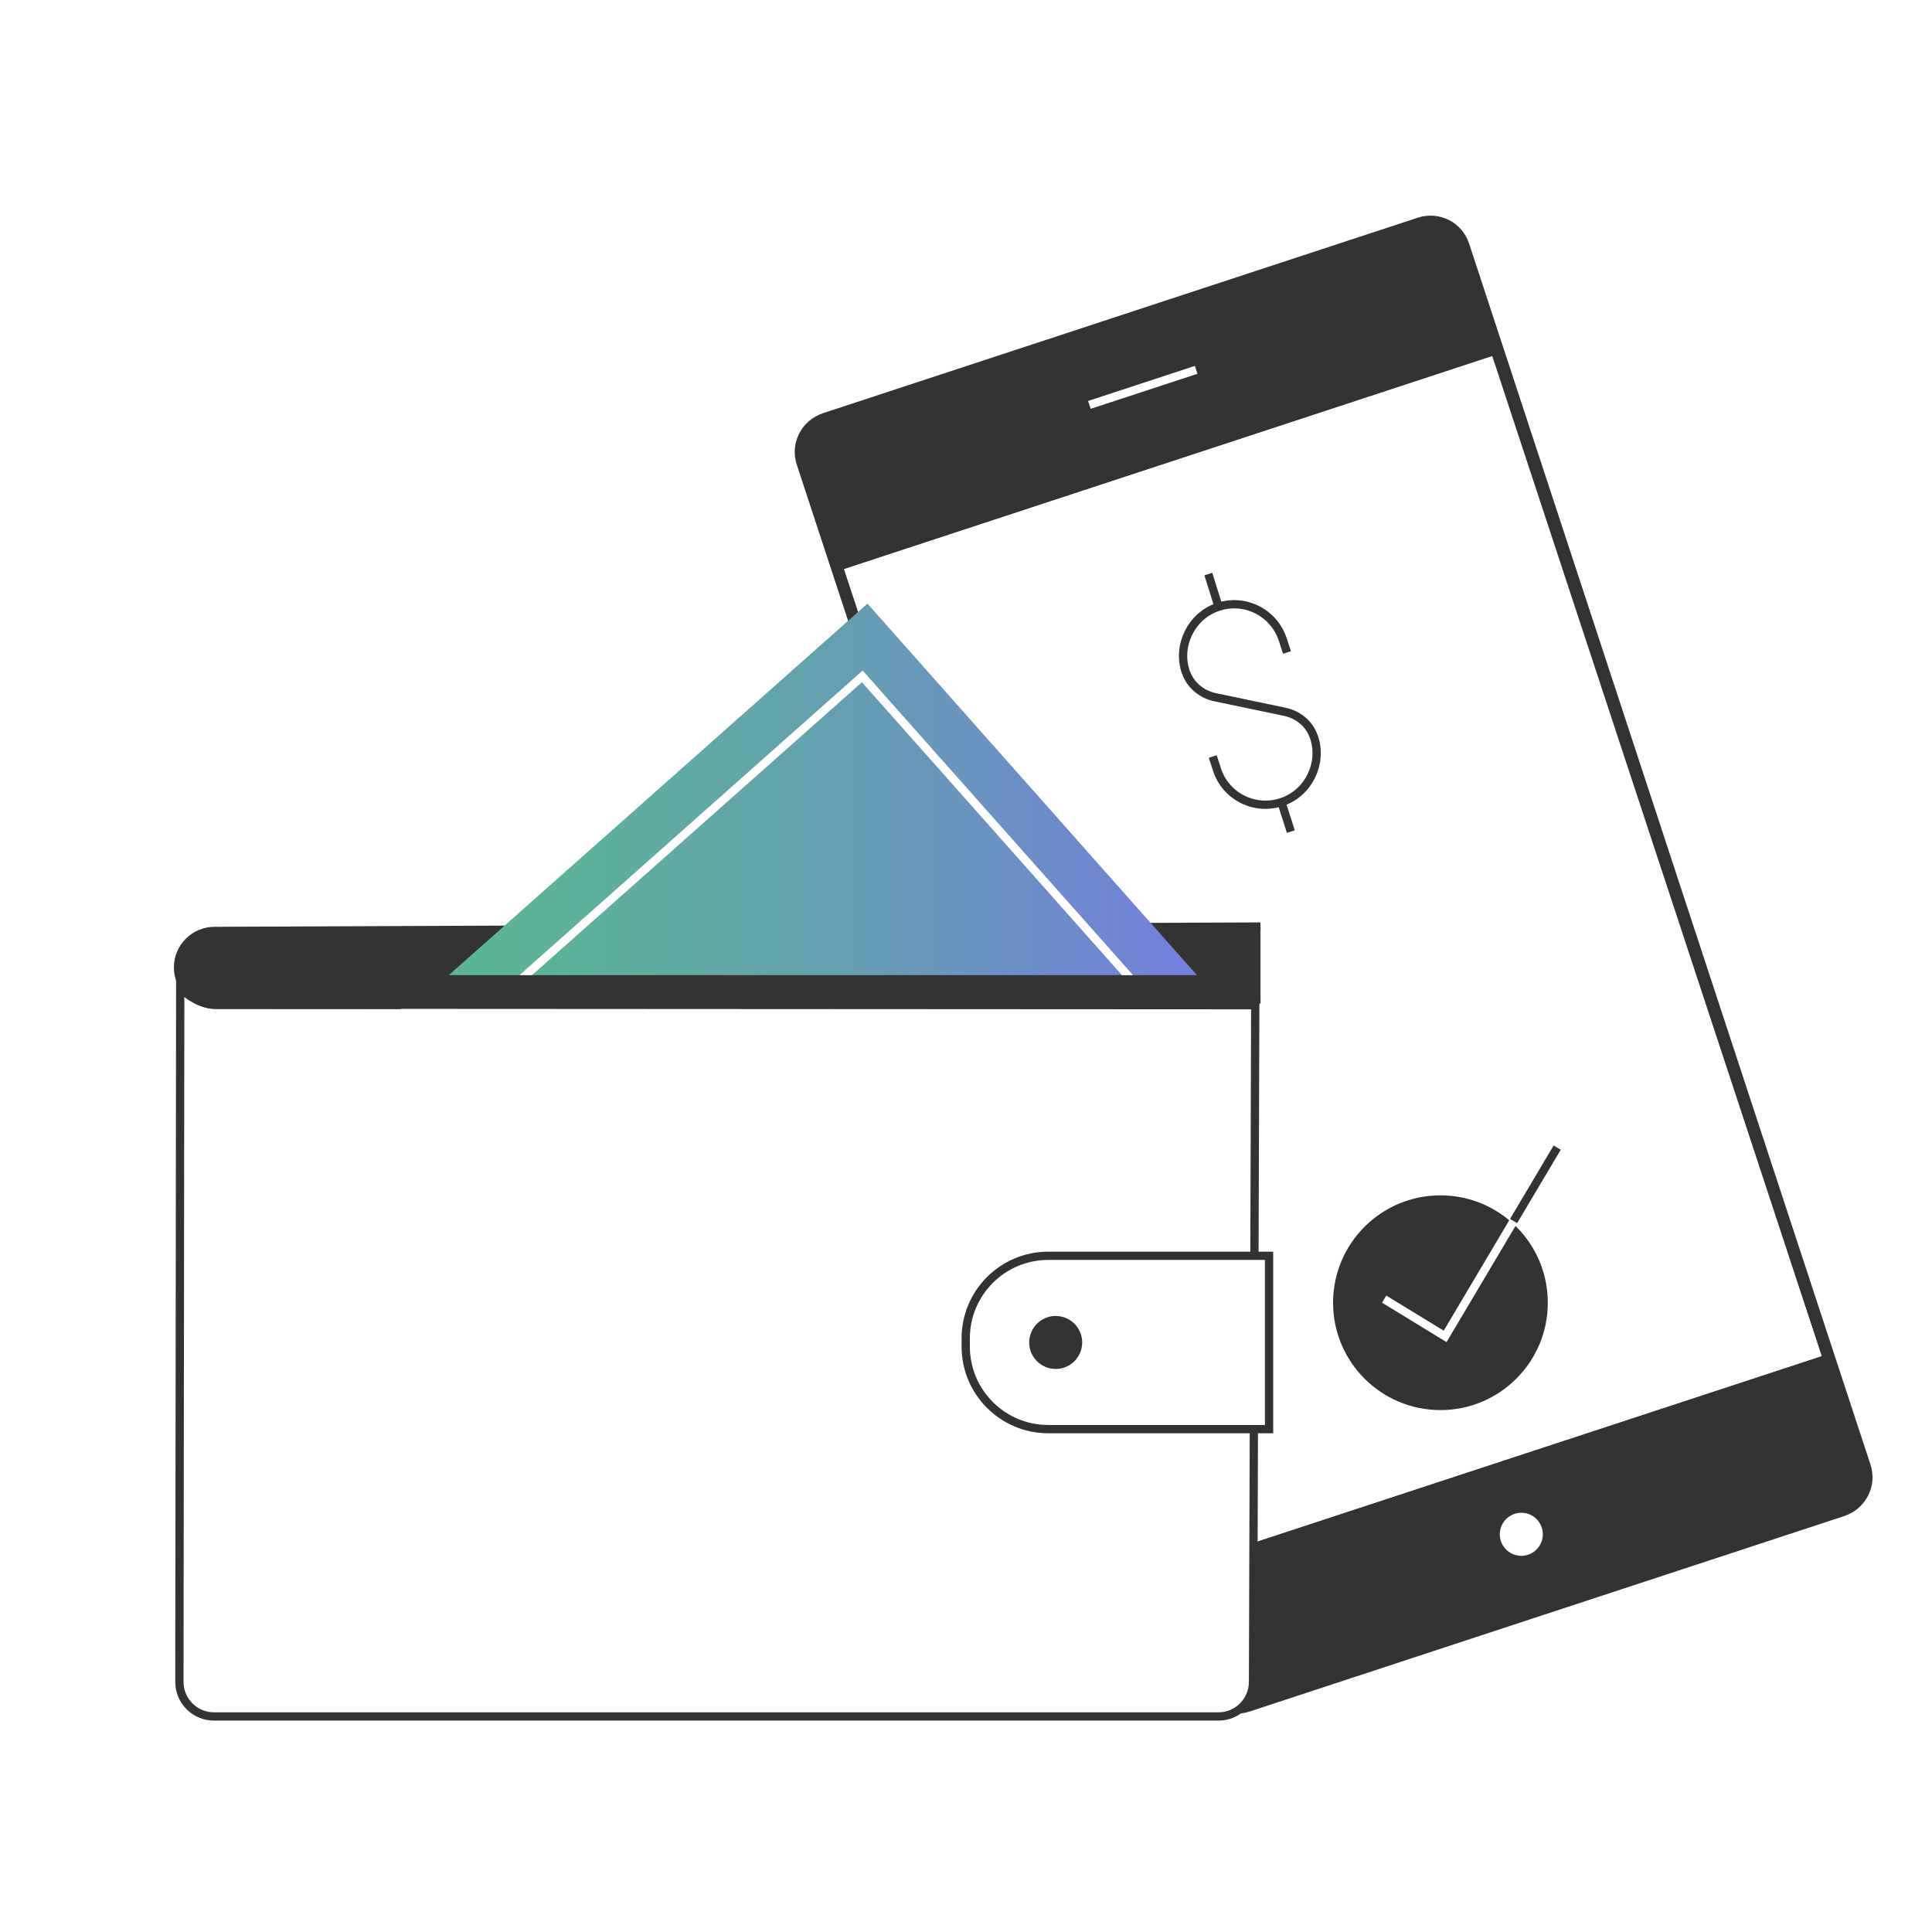
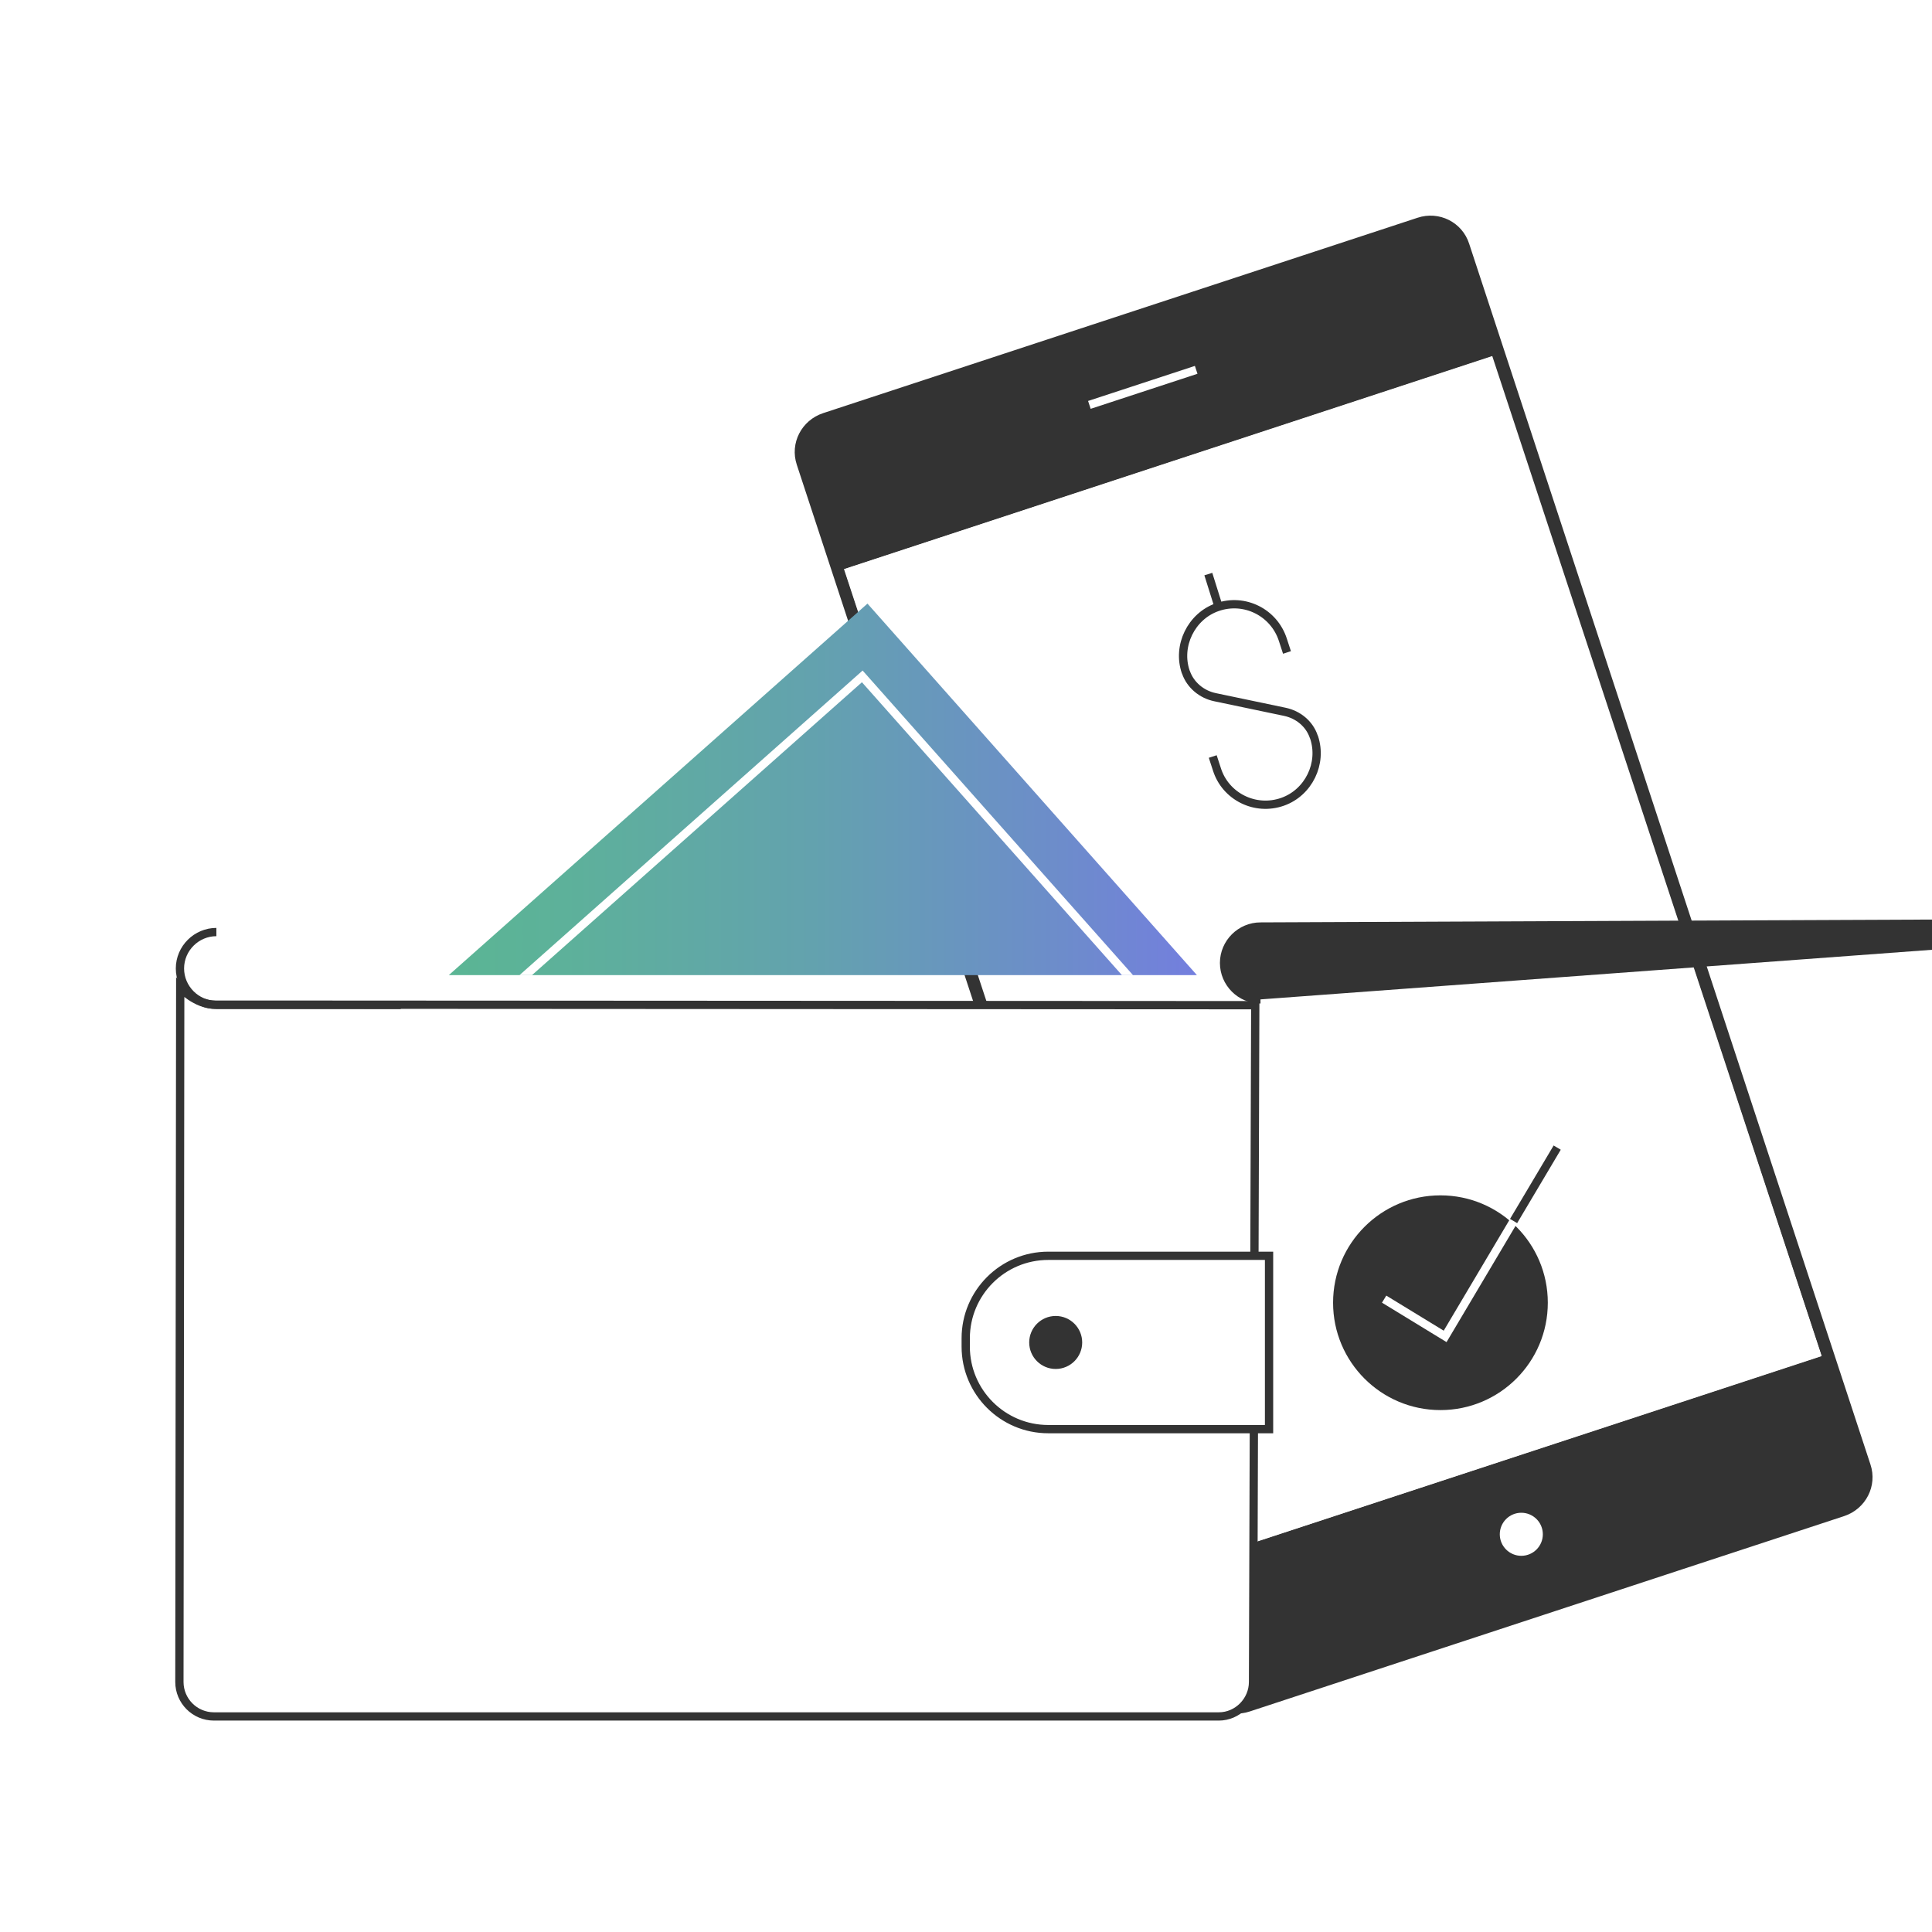
<svg xmlns="http://www.w3.org/2000/svg" xmlns:xlink="http://www.w3.org/1999/xlink" version="1.1" x="0px" y="0px" viewBox="0 0 70 70" style="enable-background:new 0 0 70 70;" xml:space="preserve">
  <style type="text/css">
	.st0{display:none;}
	.st1{display:inline;fill:#E9E9E9;}
	.st2{fill:#E5ECF0;}
	.st3{fill:#FFFFFF;}
	.st4{fill:url(#SVGID_1_);}
	.st5{fill:url(#SVGID_00000152983651218430877040000012132750334513676417_);}
	.st6{fill:url(#SVGID_00000106838656473115447780000007009069544144566918_);}
	.st7{opacity:0.7;fill:none;stroke:#FFFFFF;stroke-width:6;stroke-miterlimit:10;}
	.st8{fill:url(#SVGID_00000049908659607835526610000004186301991997892755_);}
	.st9{fill:url(#SVGID_00000059272790828860028400000005936009338946893210_);}
	.st10{fill:url(#SVGID_00000124124756675693046440000014893045098980195247_);}
	.st11{fill:url(#SVGID_00000033346732014449213800000017939011681507335870_);}
	.st12{fill:url(#SVGID_00000111170724536097072460000002389001389416302243_);}
	.st13{fill:url(#SVGID_00000012434428017972095720000005509259268417397379_);}
	.st14{fill:url(#SVGID_00000060739557947366794790000017834989314491327379_);}
	.st15{fill:url(#SVGID_00000062193252539103395300000014287143092463176844_);}
	.st16{fill:url(#SVGID_00000057110631901151978600000011861942354269613953_);}
	.st17{opacity:0.5;}
	.st18{opacity:0.3;}
	.st19{opacity:0.65;}
	.st20{fill:#333333;stroke:#333333;stroke-width:2;stroke-miterlimit:10;}
	.st21{fill:#333333;stroke:#FFFFFF;stroke-width:2;stroke-miterlimit:10;}
	.st22{fill:#FFFFFF;stroke:#342F33;stroke-width:2;stroke-miterlimit:10;}
	.st23{fill:none;stroke:#333333;stroke-width:2;stroke-miterlimit:10;}
	.st24{fill:#333333;stroke:#333333;stroke-width:2.5;stroke-miterlimit:10;}
	.st25{fill:none;}
	.st26{fill:none;stroke:#FFFFFF;stroke-width:2;stroke-miterlimit:10;}
	.st27{fill:none;stroke:#333333;stroke-width:2.5;stroke-miterlimit:10;}
	.st28{fill:#323232;}
	.st29{fill:#FFFFFF;stroke:#333333;stroke-width:2;stroke-miterlimit:10;}
	.st30{fill:url(#SVGID_00000078029816485586381690000008637074965198755760_);}
	.st31{fill:url(#SVGID_00000052822121426311685230000001842707771302196146_);}
	.st32{clip-path:url(#SVGID_00000052802000594217274200000003772465621498531258_);}
	.st33{fill:#333333;}
	.st34{fill:url(#SVGID_00000132798233213751248640000012372704490618432437_);}
	.st35{fill:#333333;stroke:#333333;stroke-width:1.705;stroke-miterlimit:10;}
	.st36{fill:#FFFFFF;stroke:#333333;stroke-width:2.623;stroke-miterlimit:10;}
	.st37{fill:none;stroke:#FFFFFF;stroke-width:2.623;stroke-linecap:round;stroke-miterlimit:10;}
	.st38{fill:url(#SVGID_00000091717206837149167570000006364138815795031212_);}
	.st39{fill:url(#SVGID_00000090986921918213641650000012928419746303554232_);}
	.st40{fill:#FFFFFF;stroke:#333333;stroke-width:1.705;stroke-miterlimit:10;}
	.st41{fill:none;stroke:#333333;stroke-width:1.705;stroke-miterlimit:10;}
	.st42{fill:url(#SVGID_00000091709407004087391330000015681382277673154443_);}
	.st43{fill:none;stroke:#FFFFFF;stroke-width:2.623;stroke-miterlimit:10;}
	.st44{fill:none;stroke:#333333;stroke-width:2.623;stroke-miterlimit:10;}
	.st45{fill:url(#SVGID_00000125570973166770899190000004924349009933530263_);}
	.st46{fill:url(#SVGID_00000041260640535381986250000012913239958792370817_);}
	.st47{fill:none;stroke:#FFFFFF;stroke-width:2;stroke-linecap:round;stroke-miterlimit:10;}
	.st48{fill:none;stroke:#333333;stroke-width:10.637;stroke-miterlimit:10;}
	.st49{fill:#333333;stroke:#333333;stroke-width:1.536;stroke-miterlimit:10;}
	.st50{fill:url(#SVGID_00000072258673491031041200000000481207499604630455_);}
	.st51{fill:none;stroke:#333333;stroke-width:1.536;stroke-miterlimit:10;}
	.st52{fill-rule:evenodd;clip-rule:evenodd;fill:#333333;}
	.st53{fill:none;stroke:#FFFFFF;stroke-width:2.364;stroke-miterlimit:10;}
	.st54{clip-path:url(#SVGID_00000063633662485507785690000010910083003755212932_);}
	
		.st55{clip-path:url(#SVGID_00000063633662485507785690000010910083003755212932_);fill:url(#SVGID_00000085242682220441138650000016391146789752722312_);}
	
		.st56{clip-path:url(#SVGID_00000063633662485507785690000010910083003755212932_);fill:none;stroke:#FFFFFF;stroke-width:2;stroke-miterlimit:10;}
	.st57{fill:url(#SVGID_00000008131116602479949630000012311376525145577905_);}
	.st58{clip-path:url(#SVGID_00000030468007154709262990000003866667945341352065_);}
	.st59{fill:#FFFFFF;stroke:#333333;stroke-width:1.3;stroke-miterlimit:10;}
	.st60{fill:none;stroke:#333333;stroke-width:1.3;stroke-miterlimit:10;}
	.st61{filter:url(#Adobe_OpacityMaskFilter);}
	.st62{fill:url(#SVGID_00000141426071137440472710000007941349722603947921_);}
	
		.st63{mask:url(#SVGID_00000096051068089033598770000012784467469702222742_);fill:url(#SVGID_00000058557697212134837190000010031939904621924246_);}
	.st64{fill:none;stroke:url(#SVGID_00000003069267125845427980000005225705764088150915_);stroke-width:1.3;stroke-miterlimit:10;}
	.st65{fill:#333333;stroke:#333333;stroke-miterlimit:10;}
	.st66{fill:url(#SVGID_00000160168435499240912620000018052161502743565453_);}
	.st67{clip-path:url(#SVGID_00000121253796074712623360000016428381514145411978_);}
	.st68{fill:none;stroke:#333333;stroke-miterlimit:10;}
	.st69{clip-path:url(#SVGID_00000062879849869011116230000014480774080906940822_);fill:#FFFFFF;}
	.st70{fill:url(#SVGID_00000110441445049006995620000012462024736707739573_);}
	.st71{fill:url(#SVGID_00000116949090732072806350000015759077539290697612_);}
	.st72{clip-path:url(#SVGID_00000166666869155169379210000005782745825490703034_);}
	.st73{fill:url(#SVGID_00000011734300327168521580000007119807200865955501_);}
	.st74{clip-path:url(#SVGID_00000099653605403462195970000003010105452933818275_);}
	.st75{filter:url(#Adobe_OpacityMaskFilter_00000094610593084101665720000006841485250976880291_);}
	.st76{fill:url(#SVGID_00000158022752307512634750000007136236430698420387_);}
	
		.st77{mask:url(#SVGID_00000173162674642726330980000012207638863948323246_);fill:url(#SVGID_00000164496476011021914850000007303220663063430823_);}
	.st78{fill:none;stroke:url(#SVGID_00000182489682088242511780000014036044612731564711_);stroke-width:2;stroke-miterlimit:10;}
	.st79{fill:url(#SVGID_00000156587377208968167480000014908465164456053137_);}
	.st80{fill:url(#SVGID_00000044157111425038688390000003351042593608489914_);}
	.st81{fill:#FFFFFF;stroke:#262626;stroke-width:2;stroke-miterlimit:10;}
	.st82{fill:#FFFFFF;stroke:#262626;stroke-miterlimit:10;}
	.st83{fill:#262626;}
	.st84{fill:#262626;stroke:#FFFFFF;stroke-width:2;stroke-miterlimit:10;}
	.st85{fill:#FFFFFF;stroke:#262626;stroke-width:2;stroke-miterlimit:3;}
	.st86{fill:#262626;stroke:#262626;stroke-miterlimit:10;}
	.st87{fill:url(#SVGID_00000155848941313270261420000010955558029759402153_);}
	.st88{fill:none;stroke:#262626;stroke-miterlimit:10;}
	.st89{fill:#FFFFFF;stroke:#333333;stroke-width:2;stroke-miterlimit:2;}
	.st90{fill:none;stroke:#444444;stroke-width:2.19;stroke-miterlimit:10;}
	.st91{fill:none;stroke:#FFFFFF;stroke-width:3;stroke-miterlimit:10;}
	.st92{fill:none;stroke:#262626;stroke-width:2;stroke-miterlimit:10;}
	.st93{opacity:0.2;}
	.st94{fill:#FFFFFF;stroke:#343434;stroke-width:0.248;stroke-miterlimit:10;}
	.st95{fill:#FFFFFF;stroke:#343434;stroke-width:0.259;stroke-miterlimit:10;}
	.st96{fill:#FFFFFF;stroke:#342F33;stroke-width:0.259;stroke-miterlimit:10;}
	.st97{fill:#343434;}
	.st98{fill:url(#SVGID_00000100359334637966393960000016725207288104546192_);}
	.st99{fill:url(#SVGID_00000057147148180556564260000011927799553804754860_);}
	.st100{fill:none;stroke:#FFFFFF;stroke-width:0.259;stroke-linejoin:bevel;}
	.st101{fill:none;stroke:#333333;stroke-width:0.259;stroke-linejoin:bevel;}
	.st102{fill:none;stroke:#333333;stroke-width:0.259;stroke-miterlimit:10;}
	.st103{fill:#FFFFFF;stroke:#333333;stroke-width:0.248;stroke-miterlimit:10;}
	.st104{clip-path:url(#SVGID_00000145749440606561329180000009553948941790891649_);}
	.st105{fill:none;stroke:#333333;stroke-width:0.248;stroke-miterlimit:10;}
	.st106{fill:#FFFFFF;stroke:#323333;stroke-width:0.248;stroke-miterlimit:10;}
	.st107{clip-path:url(#SVGID_00000072278676386337190520000004219522930282316420_);fill:#FFFFFF;}
	.st108{fill:#FFFFFF;stroke:#333333;stroke-width:0.25;stroke-miterlimit:10;}
	.st109{clip-path:url(#SVGID_00000111892353306171878710000009775184235843735480_);}
	.st110{fill-rule:evenodd;clip-rule:evenodd;fill:#78C194;}
	.st111{fill:none;stroke:#444444;stroke-width:0.25;stroke-linecap:square;stroke-linejoin:bevel;}
	.st112{fill:none;stroke:#444444;stroke-width:0.25;stroke-linecap:square;stroke-linejoin:round;}
	.st113{fill:none;stroke:#333333;stroke-width:0.25;stroke-miterlimit:10;}
	.st114{fill:none;stroke:#FFFFFF;stroke-width:0.25;stroke-miterlimit:10;}
	.st115{fill-rule:evenodd;clip-rule:evenodd;fill:#FFFFFF;}
	.st116{fill:#FFFFFF;stroke:#333333;stroke-width:0.25;}
	.st117{fill:none;stroke:#333333;stroke-width:0.25;}
	.st118{fill:none;stroke:#343434;stroke-width:0.25;}
	.st119{fill:url(#SVGID_00000137132329766553073090000000880763678888491908_);}
	.st120{fill:#FFFFFF;stroke:#333333;stroke-width:0.237;stroke-miterlimit:10;}
	.st121{fill:url(#SVGID_00000116197652377493696910000004352931418585554823_);}
	.st122{fill:url(#SVGID_00000139253862671245327690000007885652593049540750_);}
	.st123{fill:url(#SVGID_00000121977199698883361150000005428101091648731287_);}
	.st124{fill:url(#SVGID_00000083768988771634699770000003142860611400155836_);}
	.st125{fill:url(#SVGID_00000074426664851406448270000011172446428687546285_);}
	.st126{fill:url(#SVGID_00000166656832467483615400000016987341820228712836_);}
	.st127{clip-path:url(#SVGID_00000138569345586822823610000007107717393009231027_);}
	.st128{fill:none;stroke:#FFFFFF;stroke-width:0.237;stroke-miterlimit:10;}
	.st129{fill:none;stroke:#333333;stroke-width:0.237;stroke-miterlimit:10;}
	.st130{clip-path:url(#SVGID_00000119102844025793156890000011351748653152792709_);fill:#FFFFFF;}
	.st131{clip-path:url(#SVGID_00000079478147142722930960000009518031832453537177_);fill:#FFFFFF;}
	.st132{clip-path:url(#SVGID_00000042696019200486707660000004497791963153933187_);fill:#FFFFFF;}
	.st133{clip-path:url(#SVGID_00000078747500960612744600000013347983599725810069_);fill:#FFFFFF;}
	.st134{clip-path:url(#SVGID_00000104676579261219402600000005162522348136293525_);fill:#FFFFFF;}
	.st135{clip-path:url(#SVGID_00000093178609027342293640000000753874122949771411_);fill:#FFFFFF;}
	.st136{clip-path:url(#SVGID_00000142854289436932550000000009743494654433117343_);fill:#FFFFFF;}
	.st137{clip-path:url(#SVGID_00000082342427337404076440000014440388718984147895_);fill:#FFFFFF;}
	.st138{fill:none;stroke:#333333;stroke-width:0.3;stroke-miterlimit:10;}
	.st139{clip-path:url(#SVGID_00000023987407344582530810000000367462561161344389_);}
	.st140{fill:#FFFFFF;stroke:#333333;stroke-width:0.3;stroke-miterlimit:10;}
	.st141{fill:#333333;stroke:#333333;stroke-width:0.3;stroke-miterlimit:10;}
	.st142{fill:#333333;stroke:#FFFFFF;stroke-width:0.3;stroke-miterlimit:10;}
	.st143{fill:#FFFFFF;stroke:#342F33;stroke-width:0.3;stroke-miterlimit:10;}
	.st144{fill:none;stroke:#FFFFFF;stroke-width:0.3;stroke-miterlimit:10;}
	.st145{fill:url(#SVGID_00000045603239920586545910000016811668939283969950_);}
	.st146{fill:url(#SVGID_00000178907548659330599810000000476460769479260095_);}
	.st147{clip-path:url(#SVGID_00000026138895045958641810000015724547434745380736_);}
	.st148{fill:none;stroke:#FFFFFF;stroke-width:0.3;stroke-linecap:round;stroke-miterlimit:10;}
	.st149{fill:url(#SVGID_00000143596538194851685370000009987794034863436948_);}
	.st150{fill:none;stroke:#FFFFFF;stroke-width:0.3;}
	.st151{fill:#333333;stroke:#333333;stroke-width:0.3;stroke-linejoin:bevel;}
	.st152{fill:#FFFFFF;stroke:#333333;stroke-width:0.3;stroke-linejoin:bevel;}
	.st153{fill:none;stroke:#333333;stroke-width:0.3;stroke-linejoin:bevel;}
	.st154{fill:url(#SVGID_00000002355419411479951920000014211764721937742009_);}
	.st155{fill:url(#SVGID_00000168090814094399195240000003579788037081488002_);}
	.st156{fill:url(#SVGID_00000157274454919004171900000010677840480744169379_);}
	.st157{fill:#333333;stroke:#333333;stroke-width:0.3;stroke-linejoin:round;stroke-miterlimit:10;}
	.st158{fill:none;stroke:#333333;stroke-width:0.3;}
	.st159{display:inline;opacity:0.5;fill:#AFAFAF;}
</style>
  <g id="圖層_4" class="st0">
</g>
  <g id="圖層_3">
</g>
  <g id="圖層_1">
    <g>
      <g>
        <g>
          <g>
            <g>
              <g>
                <path class="st33" d="M51.36,7.89l-21.54,7.08c-0.78,0.26-1.21,1.09-0.95,1.87l14.54,44.23c0.26,0.78,1.09,1.2,1.87,0.94         l21.54-7.08c0.78-0.26,1.21-1.09,0.95-1.87L53.23,8.83C52.98,8.05,52.14,7.63,51.36,7.89z M66.01,49.12l-23.52,7.73         L30.58,20.62l23.52-7.73L66.01,49.12z" />
                <line class="st144" x1="39.47" y1="14.67" x2="43.34" y2="13.4" />
              </g>
              <rect x="35.91" y="15.8" transform="matrix(0.95 -0.312 0.312 0.95 -8.474 16.824)" class="st3" width="24.76" height="38.14" />
            </g>
            <line class="st138" x1="53.82" y1="11.67" x2="67.12" y2="52.03" />
            <line class="st138" x1="30.07" y1="19.56" x2="43.38" y2="59.92" />
            <circle class="st3" cx="55.12" cy="55.59" r="0.78" />
          </g>
          <circle class="st33" cx="52.19" cy="47.2" r="3.89" />
          <polyline class="st144" points="50.15,47.07 52.36,48.42 56.42,41.58     " />
          <line class="st138" x1="54.84" y1="44.24" x2="56.42" y2="41.58" />
          <g>
            <g>
              <path class="st138" d="M46.63,23.64l-0.15-0.46c-0.32-0.99-1.39-1.53-2.38-1.18c-0.94,0.33-1.46,1.4-1.14,2.34        c0,0.01,0.01,0.01,0.01,0.02c0.16,0.46,0.57,0.8,1.05,0.9l2.53,0.53c0.48,0.1,0.89,0.43,1.05,0.9c0,0.01,0.01,0.01,0.01,0.02        c0.32,0.95-0.2,2.01-1.14,2.34c-0.99,0.35-2.07-0.19-2.38-1.18l-0.15-0.46" />
            </g>
            <line class="st138" x1="43.78" y1="20.8" x2="44.15" y2="21.98" />
-             <line class="st138" x1="46.43" y1="29.07" x2="46.77" y2="30.13" />
          </g>
        </g>
-         <path class="st141" d="M45.67,36.21l-37.9,0.16c-0.73,0-1.32-0.6-1.32-1.32l0,0c0-0.73,0.6-1.32,1.32-1.32l37.9-0.16" />
+         <path class="st141" d="M45.67,36.21c-0.73,0-1.32-0.6-1.32-1.32l0,0c0-0.73,0.6-1.32,1.32-1.32l37.9-0.16" />
        <g>
          <path class="st140" d="M44.16,62.19H7.75c-0.69,0-1.25-0.56-1.25-1.25l0.03-25.15c0,0,0.56,0.61,1.25,0.61h1.24l36.46,0.02      L45.4,60.94C45.4,61.62,44.84,62.19,44.16,62.19z" />
          <path class="st140" d="M45.98,51.78h-8c-1.65,0-2.99-1.34-2.99-2.99v-0.3c0-1.65,1.34-2.99,2.99-2.99h8V51.78z" />
          <path class="st138" d="M14.52,36.41H7.84c-0.73,0-1.32-0.6-1.32-1.32v0c0-0.73,0.6-1.32,1.32-1.32" />
          <circle class="st33" cx="38.25" cy="48.64" r="0.96" />
        </g>
        <g>
          <defs>
            <rect id="SVGID_00000134217746667119304710000014813589810646844313_" x="2.15" y="10.08" width="47.9" height="25.25" />
          </defs>
          <clipPath id="SVGID_00000034777667572308106840000005100407292914795918_">
            <use xlink:href="#SVGID_00000134217746667119304710000014813589810646844313_" style="overflow:visible;" />
          </clipPath>
          <g style="clip-path:url(#SVGID_00000034777667572308106840000005100407292914795918_);">
            <rect x="11.3" y="47.93" transform="matrix(0.769 -0.639 0.639 0.769 -28.574 20.163)" class="st3" width="4.67" height="3.45" />
            <g>
              <path class="st148" d="M29.68,25.07c0.56,0.27,1.05,0.65,1.45,1.13c0.41,0.49,0.7,1.06,0.85,1.67" />
              <path class="st148" d="M29.24,25.93c0.44,0.21,0.83,0.51,1.14,0.89c0.32,0.39,0.55,0.83,0.67,1.31" />
              <path class="st148" d="M28.81,26.79c0.32,0.15,0.6,0.37,0.83,0.65c0.24,0.28,0.4,0.61,0.49,0.96" />
              <path class="st148" d="M28.37,27.65c0.2,0.1,0.38,0.23,0.52,0.41c0.15,0.18,0.25,0.38,0.31,0.6" />
            </g>
            <line class="st144" x1="15.37" y1="55.4" x2="18.95" y2="52.43" />
            <line class="st144" x1="21.78" y1="50.08" x2="25.35" y2="47.11" />
            <line class="st144" x1="28.19" y1="44.75" x2="31.76" y2="41.78" />
            <line class="st144" x1="34.59" y1="39.43" x2="38.17" y2="36.46" />
            <linearGradient id="SVGID_1_" gradientUnits="userSpaceOnUse" x1="2.929" y1="41.934" x2="44.592" y2="41.934">
              <stop offset="9.379439e-04" style="stop-color:#57BD89" />
              <stop offset="0.206" style="stop-color:#58BA8D" />
              <stop offset="0.42" style="stop-color:#5DB19A" />
              <stop offset="0.636" style="stop-color:#63A2AE" />
              <stop offset="0.854" style="stop-color:#6D8CCB" />
              <stop offset="1" style="stop-color:#757BE3" />
            </linearGradient>
            <polygon class="st4" points="2.93,47.16 31.43,21.87 44.59,36.71 16.09,61.99      " />
            <rect x="6.62" y="33.87" transform="matrix(0.748 -0.664 0.664 0.748 -21.841 26.33)" class="st150" width="34.28" height="16.13" />
          </g>
        </g>
      </g>
    </g>
  </g>
  <g id="check" class="st0">
</g>
</svg>